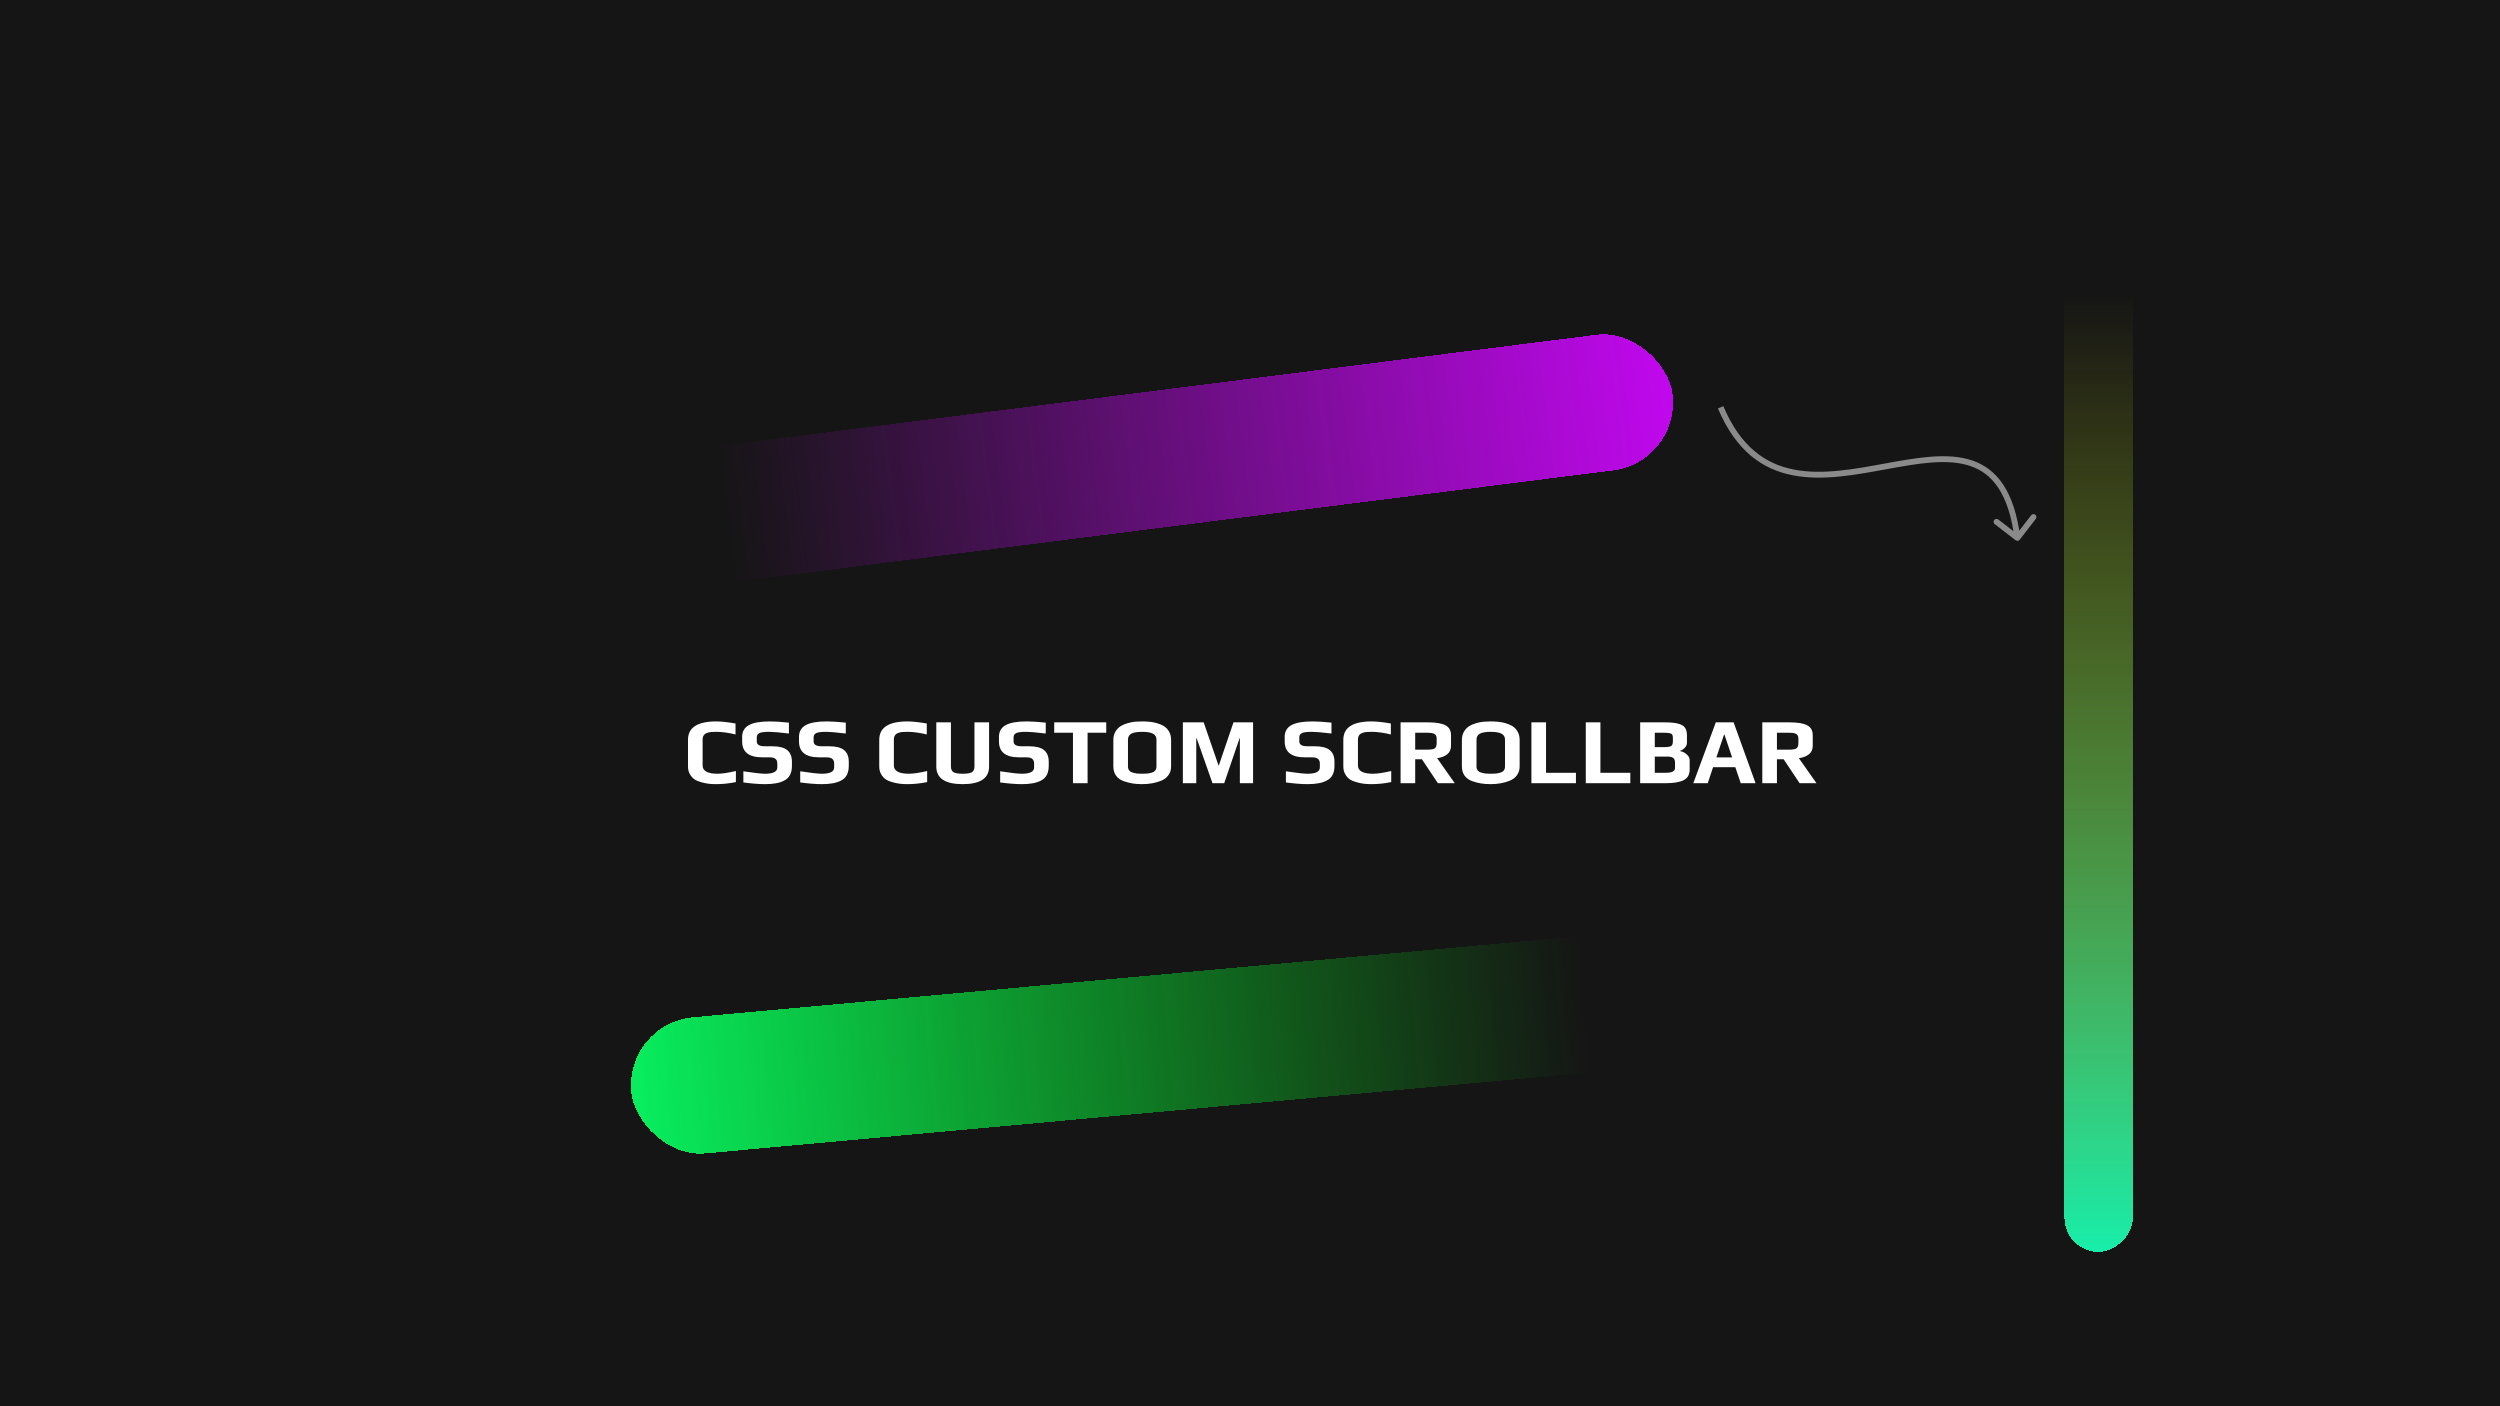
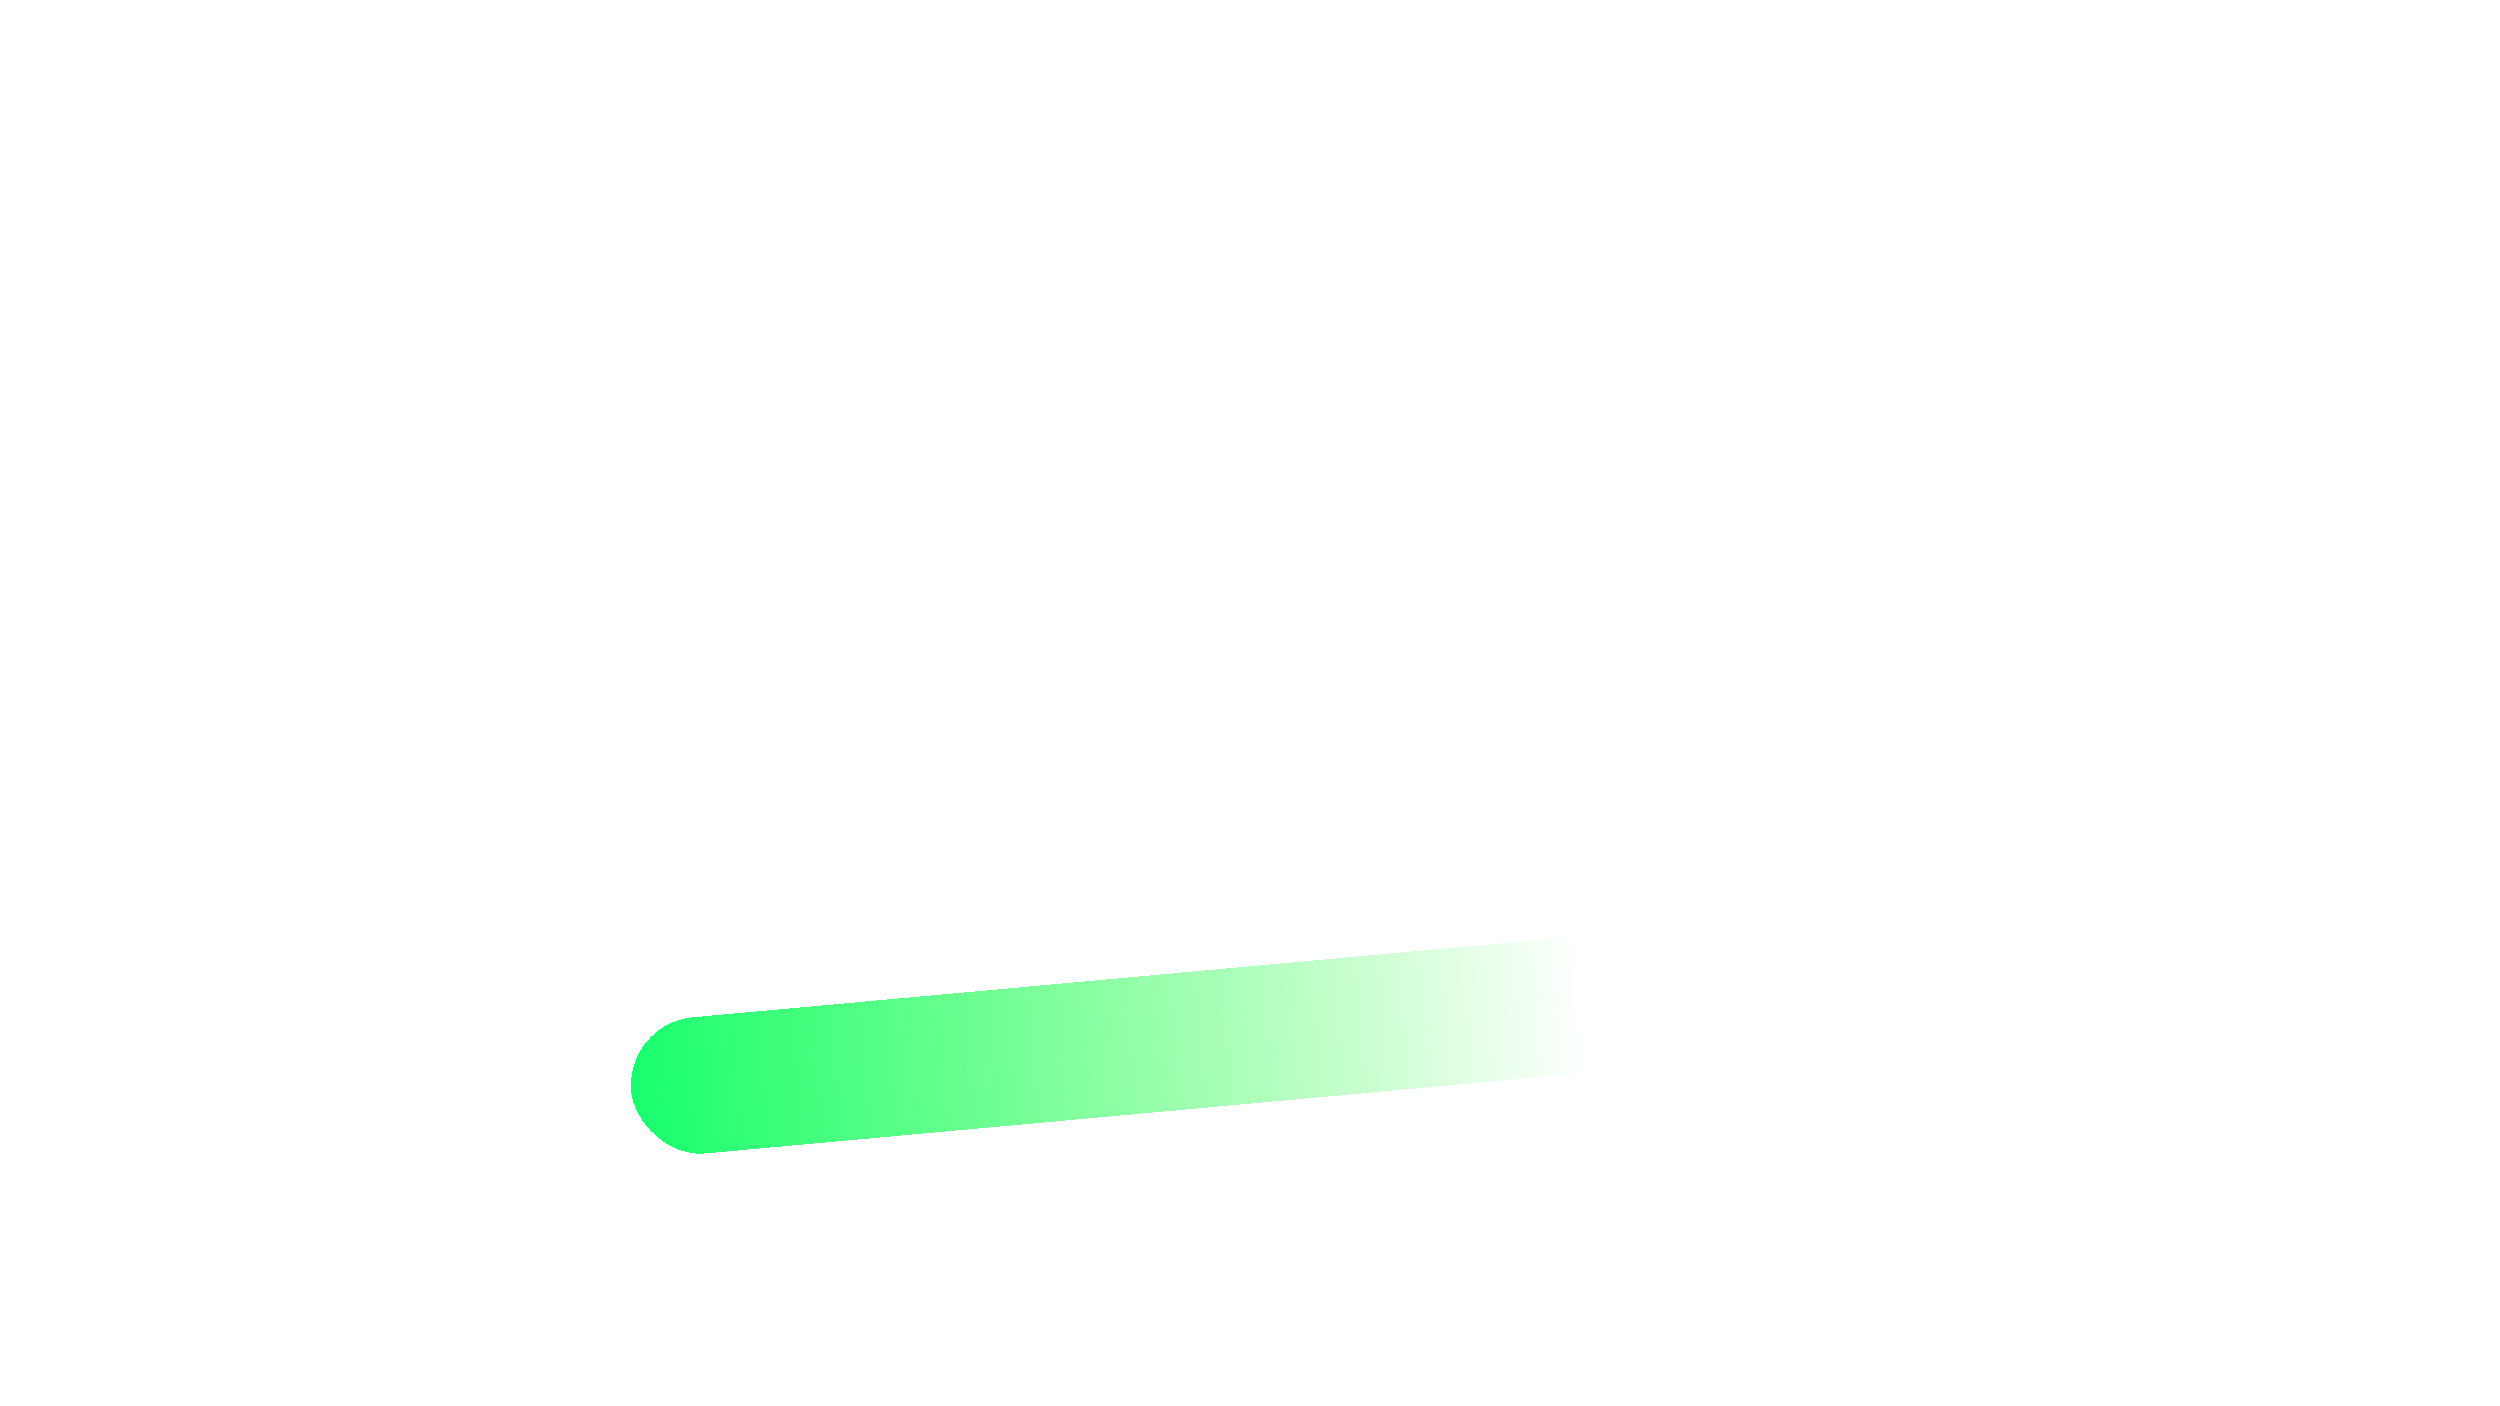
<svg xmlns="http://www.w3.org/2000/svg" width="1280" height="720" viewBox="0 0 1280 720" fill="none">
-   <rect width="1280" height="720" fill="#151515" />
  <g filter="url(#filter0_d_1140_33)">
-     <rect x="220" y="243.137" width="637" height="70" rx="35" transform="rotate(-7.227 220 243.137)" fill="url(#paint0_linear_1140_33)" shape-rendering="crispEdges" />
-   </g>
+     </g>
  <g filter="url(#filter1_d_1140_33)">
-     <rect x="1092" width="637" height="35" rx="17.5" transform="rotate(90 1092 0)" fill="url(#paint1_linear_1140_33)" shape-rendering="crispEdges" />
-   </g>
+     </g>
  <g filter="url(#filter2_d_1140_33)">
    <rect x="960.729" y="531.709" width="637" height="70" rx="35" transform="rotate(174.773 960.729 531.709)" fill="url(#paint2_linear_1140_33)" shape-rendering="crispEdges" />
  </g>
-   <path d="M366.699 401.48C365.291 401.48 364.027 401.416 362.907 401.288C361.819 401.16 360.619 400.92 359.307 400.568C357.835 400.184 356.619 399.688 355.659 399.08C354.699 398.44 353.899 397.56 353.259 396.44C352.587 395.32 352.251 393.992 352.251 392.456V378.776C352.251 372.504 357.067 369.368 366.699 369.368C369.163 369.368 372.459 369.72 376.587 370.424V376.04C372.875 375.144 369.611 374.696 366.795 374.696C365.611 374.696 364.683 374.728 364.011 374.792C363.371 374.856 362.699 375.016 361.995 375.272C360.491 375.784 359.739 376.92 359.739 378.68V391.928C359.739 394.744 362.315 396.152 367.467 396.152C369.675 396.152 372.779 395.688 376.779 394.76V400.424C373.355 401.128 369.995 401.48 366.699 401.48ZM391.643 401.48C388.667 401.48 384.987 401.192 380.603 400.616V394.904C386.043 395.736 389.755 396.152 391.739 396.152C395.899 396.152 397.979 395.08 397.979 392.936V390.92C397.979 389.896 397.675 389.112 397.067 388.568C396.491 388.024 395.435 387.752 393.899 387.752H390.251C383.403 387.752 379.979 385.032 379.979 379.592V377.288C379.979 374.568 381.115 372.568 383.387 371.288C385.659 370.008 389.259 369.368 394.187 369.368C396.747 369.368 399.995 369.576 403.931 369.992V375.56C399.099 374.984 395.771 374.696 393.947 374.696C391.419 374.696 389.723 374.904 388.859 375.32C387.931 375.768 387.467 376.472 387.467 377.432V379.64C387.467 381.272 388.843 382.088 391.595 382.088H395.339C398.891 382.088 401.467 382.744 403.067 384.056C404.667 385.368 405.467 387.368 405.467 390.056V392.12C405.467 395.832 404.139 398.344 401.483 399.656C400.203 400.328 398.779 400.792 397.211 401.048C395.675 401.336 393.819 401.48 391.643 401.48ZM420.753 401.48C417.777 401.48 414.097 401.192 409.713 400.616V394.904C415.153 395.736 418.865 396.152 420.849 396.152C425.009 396.152 427.089 395.08 427.089 392.936V390.92C427.089 389.896 426.785 389.112 426.177 388.568C425.601 388.024 424.545 387.752 423.009 387.752H419.361C412.513 387.752 409.089 385.032 409.089 379.592V377.288C409.089 374.568 410.225 372.568 412.497 371.288C414.769 370.008 418.369 369.368 423.297 369.368C425.857 369.368 429.105 369.576 433.041 369.992V375.56C428.209 374.984 424.881 374.696 423.057 374.696C420.529 374.696 418.833 374.904 417.969 375.32C417.041 375.768 416.577 376.472 416.577 377.432V379.64C416.577 381.272 417.953 382.088 420.705 382.088H424.449C428.001 382.088 430.577 382.744 432.177 384.056C433.777 385.368 434.577 387.368 434.577 390.056V392.12C434.577 395.832 433.249 398.344 430.593 399.656C429.313 400.328 427.889 400.792 426.321 401.048C424.785 401.336 422.929 401.48 420.753 401.48ZM464.62 401.48C463.212 401.48 461.948 401.416 460.828 401.288C459.74 401.16 458.54 400.92 457.228 400.568C455.756 400.184 454.54 399.688 453.58 399.08C452.62 398.44 451.82 397.56 451.18 396.44C450.508 395.32 450.172 393.992 450.172 392.456V378.776C450.172 372.504 454.988 369.368 464.62 369.368C467.084 369.368 470.38 369.72 474.508 370.424V376.04C470.796 375.144 467.532 374.696 464.716 374.696C463.532 374.696 462.604 374.728 461.932 374.792C461.292 374.856 460.62 375.016 459.916 375.272C458.412 375.784 457.66 376.92 457.66 378.68V391.928C457.66 394.744 460.236 396.152 465.388 396.152C467.596 396.152 470.7 395.688 474.7 394.76V400.424C471.276 401.128 467.916 401.48 464.62 401.48ZM492.877 401.48C483.885 401.48 479.389 398.472 479.389 392.456V369.848H486.877V392.456C486.877 393.864 487.325 394.84 488.221 395.384C489.149 395.896 490.733 396.152 492.973 396.152C495.181 396.152 496.717 395.896 497.581 395.384C498.477 394.84 498.925 393.864 498.925 392.456V369.848H506.413V392.456C506.413 398.472 501.901 401.48 492.877 401.48ZM523.128 401.48C520.152 401.48 516.472 401.192 512.088 400.616V394.904C517.528 395.736 521.24 396.152 523.224 396.152C527.384 396.152 529.464 395.08 529.464 392.936V390.92C529.464 389.896 529.16 389.112 528.552 388.568C527.976 388.024 526.92 387.752 525.384 387.752H521.736C514.888 387.752 511.464 385.032 511.464 379.592V377.288C511.464 374.568 512.6 372.568 514.872 371.288C517.144 370.008 520.744 369.368 525.672 369.368C528.232 369.368 531.48 369.576 535.416 369.992V375.56C530.584 374.984 527.256 374.696 525.432 374.696C522.904 374.696 521.208 374.904 520.344 375.32C519.416 375.768 518.952 376.472 518.952 377.432V379.64C518.952 381.272 520.328 382.088 523.08 382.088H526.824C530.376 382.088 532.952 382.744 534.552 384.056C536.152 385.368 536.952 387.368 536.952 390.056V392.12C536.952 395.832 535.624 398.344 532.968 399.656C531.688 400.328 530.264 400.792 528.696 401.048C527.16 401.336 525.304 401.48 523.128 401.48ZM549.357 375.176H539.757V369.848H566.397V375.176H556.845V401H549.357V375.176ZM584.768 401.48C583.04 401.48 581.44 401.368 579.968 401.144C578.528 400.92 577.024 400.536 575.456 399.992C573.76 399.416 572.432 398.488 571.472 397.208C570.512 395.896 570.032 394.312 570.032 392.456V378.824C570.032 377.288 570.368 375.912 571.04 374.696C571.744 373.48 572.64 372.52 573.728 371.816C574.688 371.208 575.872 370.696 577.28 370.28C578.688 369.864 580 369.608 581.216 369.512C582.336 369.416 583.52 369.368 584.768 369.368C586.24 369.368 587.52 369.432 588.608 369.56C589.696 369.656 590.912 369.88 592.256 370.232C593.792 370.68 595.056 371.224 596.048 371.864C597.04 372.504 597.872 373.4 598.544 374.552C599.248 375.736 599.6 377.16 599.6 378.824V392.456C599.6 394.184 599.136 395.672 598.208 396.92C597.312 398.168 596.064 399.112 594.464 399.752C591.584 400.904 588.352 401.48 584.768 401.48ZM584.864 396.152C585.92 396.152 586.8 396.12 587.504 396.056C588.24 395.96 588.992 395.8 589.76 395.576C590.528 395.352 591.104 394.984 591.488 394.472C591.904 393.928 592.112 393.256 592.112 392.456V378.776C592.112 377.304 591.52 376.264 590.336 375.656C589.152 375.016 587.312 374.696 584.816 374.696C582.32 374.696 580.48 375 579.296 375.608C578.112 376.216 577.52 377.272 577.52 378.776V392.456C577.52 393.256 577.728 393.928 578.144 394.472C578.56 394.984 579.168 395.352 579.968 395.576C580.736 395.8 581.472 395.96 582.176 396.056C582.912 396.12 583.808 396.152 584.864 396.152ZM605.626 369.848H616.282L623.962 392.12L631.546 369.848H641.578V401H634.81V377.96H634.666L626.794 401H620.794L612.682 377.96H612.49V401H605.626V369.848ZM669.424 401.48C666.448 401.48 662.768 401.192 658.384 400.616V394.904C663.824 395.736 667.536 396.152 669.52 396.152C673.68 396.152 675.76 395.08 675.76 392.936V390.92C675.76 389.896 675.456 389.112 674.848 388.568C674.272 388.024 673.216 387.752 671.68 387.752H668.032C661.184 387.752 657.76 385.032 657.76 379.592V377.288C657.76 374.568 658.896 372.568 661.168 371.288C663.44 370.008 667.04 369.368 671.968 369.368C674.528 369.368 677.776 369.576 681.712 369.992V375.56C676.88 374.984 673.552 374.696 671.728 374.696C669.2 374.696 667.504 374.904 666.64 375.32C665.712 375.768 665.248 376.472 665.248 377.432V379.64C665.248 381.272 666.624 382.088 669.376 382.088H673.12C676.672 382.088 679.248 382.744 680.848 384.056C682.448 385.368 683.248 387.368 683.248 390.056V392.12C683.248 395.832 681.92 398.344 679.264 399.656C677.984 400.328 676.56 400.792 674.992 401.048C673.456 401.336 671.6 401.48 669.424 401.48ZM702.23 401.48C700.822 401.48 699.558 401.416 698.438 401.288C697.35 401.16 696.15 400.92 694.838 400.568C693.366 400.184 692.15 399.688 691.19 399.08C690.23 398.44 689.43 397.56 688.79 396.44C688.118 395.32 687.782 393.992 687.782 392.456V378.776C687.782 372.504 692.598 369.368 702.23 369.368C704.694 369.368 707.99 369.72 712.118 370.424V376.04C708.406 375.144 705.142 374.696 702.326 374.696C701.142 374.696 700.214 374.728 699.542 374.792C698.902 374.856 698.23 375.016 697.526 375.272C696.022 375.784 695.27 376.92 695.27 378.68V391.928C695.27 394.744 697.846 396.152 702.998 396.152C705.206 396.152 708.31 395.688 712.31 394.76V400.424C708.886 401.128 705.526 401.48 702.23 401.48ZM717.094 369.848H731.11C735.27 369.848 738.278 370.36 740.134 371.384C741.99 372.376 742.918 374.056 742.918 376.424V381.896C742.918 383.72 742.262 385.16 740.95 386.216C739.67 387.24 737.958 387.896 735.814 388.184L744.838 401H736.198L728.038 388.76H724.582V401H717.094V369.848ZM731.014 383.816C732.774 383.816 733.974 383.592 734.614 383.144C735.254 382.664 735.574 381.752 735.574 380.408V378.2C735.574 377.048 735.222 376.264 734.518 375.848C733.846 375.4 732.678 375.176 731.014 375.176H724.582V383.816H731.014ZM763.221 401.48C761.493 401.48 759.893 401.368 758.421 401.144C756.981 400.92 755.477 400.536 753.909 399.992C752.213 399.416 750.885 398.488 749.925 397.208C748.965 395.896 748.485 394.312 748.485 392.456V378.824C748.485 377.288 748.821 375.912 749.493 374.696C750.197 373.48 751.093 372.52 752.181 371.816C753.141 371.208 754.325 370.696 755.733 370.28C757.141 369.864 758.453 369.608 759.669 369.512C760.789 369.416 761.973 369.368 763.221 369.368C764.693 369.368 765.973 369.432 767.061 369.56C768.149 369.656 769.365 369.88 770.709 370.232C772.245 370.68 773.509 371.224 774.501 371.864C775.493 372.504 776.325 373.4 776.997 374.552C777.701 375.736 778.053 377.16 778.053 378.824V392.456C778.053 394.184 777.589 395.672 776.661 396.92C775.765 398.168 774.517 399.112 772.917 399.752C770.037 400.904 766.805 401.48 763.221 401.48ZM763.317 396.152C764.373 396.152 765.253 396.12 765.957 396.056C766.693 395.96 767.445 395.8 768.213 395.576C768.981 395.352 769.557 394.984 769.941 394.472C770.357 393.928 770.565 393.256 770.565 392.456V378.776C770.565 377.304 769.973 376.264 768.789 375.656C767.605 375.016 765.765 374.696 763.269 374.696C760.773 374.696 758.933 375 757.749 375.608C756.565 376.216 755.973 377.272 755.973 378.776V392.456C755.973 393.256 756.181 393.928 756.597 394.472C757.013 394.984 757.621 395.352 758.421 395.576C759.189 395.8 759.925 395.96 760.629 396.056C761.365 396.12 762.261 396.152 763.317 396.152ZM784.079 369.848H791.567V395.672H806.879V401H784.079V369.848ZM811.923 369.848H819.411V395.672H834.723V401H811.923V369.848ZM839.766 369.848H852.39C855.366 369.848 857.654 370.072 859.254 370.52C860.886 370.936 862.038 371.624 862.71 372.584C863.382 373.512 863.718 374.824 863.718 376.52V380.36C863.718 381.224 863.366 382.04 862.662 382.808C861.99 383.576 861.19 384.104 860.262 384.392V384.632C861.478 384.76 862.582 385.288 863.574 386.216C864.598 387.112 865.11 388.12 865.11 389.24V394.04C865.11 396.568 864.102 398.36 862.086 399.416C860.07 400.472 856.95 401 852.726 401H839.766V369.848ZM852.39 382.52C853.574 382.52 854.454 382.424 855.03 382.232C855.606 382.04 855.99 381.736 856.182 381.32C856.406 380.872 856.518 380.232 856.518 379.4V377.864C856.518 377.128 856.422 376.584 856.23 376.232C856.038 375.848 855.638 375.576 855.03 375.416C854.454 375.256 853.526 375.176 852.246 375.176H847.254V382.52H852.39ZM852.582 395.672C854.406 395.672 855.702 395.464 856.47 395.048C857.238 394.632 857.622 393.96 857.622 393.032V390.536C857.622 389.384 857.318 388.568 856.71 388.088C856.134 387.608 855.094 387.368 853.59 387.368H847.254V395.672H852.582ZM878.491 369.848H887.611L898.843 401H891.259L888.475 392.792H877.099L874.363 401H866.971L878.491 369.848ZM886.843 387.8L882.907 376.088H882.715L878.779 387.8H886.843ZM902.298 369.848H916.314C920.474 369.848 923.482 370.36 925.338 371.384C927.194 372.376 928.122 374.056 928.122 376.424V381.896C928.122 383.72 927.466 385.16 926.154 386.216C924.874 387.24 923.162 387.896 921.018 388.184L930.042 401H921.402L913.242 388.76H909.786V401H902.298V369.848ZM916.218 383.816C917.978 383.816 919.178 383.592 919.818 383.144C920.458 382.664 920.778 381.752 920.778 380.408V378.2C920.778 377.048 920.426 376.264 919.722 375.848C919.05 375.4 917.882 375.176 916.218 375.176H909.786V383.816H916.218Z" fill="white" />
-   <path opacity="0.5" d="M1031.99 276.603C1032.65 277.109 1033.59 276.987 1034.09 276.331L1042.34 265.639C1042.84 264.983 1042.72 264.041 1042.06 263.535C1041.41 263.029 1040.47 263.151 1039.96 263.807L1032.63 273.312L1023.13 265.986C1022.47 265.48 1021.53 265.602 1021.03 266.258C1020.52 266.914 1020.64 267.856 1021.3 268.362L1031.99 276.603ZM879.586 209.124C888.842 231.019 902.501 240.379 918.016 243.381C933.339 246.347 950.352 243.073 966.227 240.165C974.219 238.701 981.93 237.324 989.129 236.803C996.328 236.282 1002.9 236.627 1008.63 238.537C1014.31 240.434 1019.22 243.892 1023.1 249.722C1027 255.584 1029.91 263.915 1031.42 275.608L1034.39 275.223C1032.85 263.255 1029.84 254.433 1025.6 248.06C1021.34 241.654 1015.87 237.791 1009.58 235.691C1003.32 233.604 996.301 233.276 988.913 233.811C981.524 234.346 973.653 235.755 965.687 237.214C949.646 240.152 933.241 243.272 918.586 240.436C904.123 237.637 891.245 228.999 882.349 207.956L879.586 209.124Z" fill="white" />
  <defs>
    <filter id="filter0_d_1140_33" x="220.121" y="167.121" width="640.503" height="149.339" filterUnits="userSpaceOnUse" color-interpolation-filters="sRGB">
      <feFlood flood-opacity="0" result="BackgroundImageFix" />
      <feColorMatrix in="SourceAlpha" type="matrix" values="0 0 0 0 0 0 0 0 0 0 0 0 0 0 0 0 0 0 127 0" result="hardAlpha" />
      <feOffset dy="4" />
      <feGaussianBlur stdDeviation="2" />
      <feComposite in2="hardAlpha" operator="out" />
      <feColorMatrix type="matrix" values="0 0 0 0 0 0 0 0 0 0 0 0 0 0 0 0 0 0 0.25 0" />
      <feBlend mode="normal" in2="BackgroundImageFix" result="effect1_dropShadow_1140_33" />
      <feBlend mode="normal" in="SourceGraphic" in2="effect1_dropShadow_1140_33" result="shape" />
    </filter>
    <filter id="filter1_d_1140_33" x="1053" y="0" width="43" height="645" filterUnits="userSpaceOnUse" color-interpolation-filters="sRGB">
      <feFlood flood-opacity="0" result="BackgroundImageFix" />
      <feColorMatrix in="SourceAlpha" type="matrix" values="0 0 0 0 0 0 0 0 0 0 0 0 0 0 0 0 0 0 127 0" result="hardAlpha" />
      <feOffset dy="4" />
      <feGaussianBlur stdDeviation="2" />
      <feComposite in2="hardAlpha" operator="out" />
      <feColorMatrix type="matrix" values="0 0 0 0 0 0 0 0 0 0 0 0 0 0 0 0 0 0 0.25 0" />
      <feBlend mode="normal" in2="BackgroundImageFix" result="effect1_dropShadow_1140_33" />
      <feBlend mode="normal" in="SourceGraphic" in2="effect1_dropShadow_1140_33" result="shape" />
    </filter>
    <filter id="filter2_d_1140_33" x="319.041" y="465.041" width="642.647" height="129.661" filterUnits="userSpaceOnUse" color-interpolation-filters="sRGB">
      <feFlood flood-opacity="0" result="BackgroundImageFix" />
      <feColorMatrix in="SourceAlpha" type="matrix" values="0 0 0 0 0 0 0 0 0 0 0 0 0 0 0 0 0 0 127 0" result="hardAlpha" />
      <feOffset dy="4" />
      <feGaussianBlur stdDeviation="2" />
      <feComposite in2="hardAlpha" operator="out" />
      <feColorMatrix type="matrix" values="0 0 0 0 0 0 0 0 0 0 0 0 0 0 0 0 0 0 0.25 0" />
      <feBlend mode="normal" in2="BackgroundImageFix" result="effect1_dropShadow_1140_33" />
      <feBlend mode="normal" in="SourceGraphic" in2="effect1_dropShadow_1140_33" result="shape" />
    </filter>
    <linearGradient id="paint0_linear_1140_33" x1="893.4" y1="278.137" x2="367" y2="278.137" gradientUnits="userSpaceOnUse">
      <stop stop-color="#CD07FE" />
      <stop offset="1" stop-color="#CD07FE" stop-opacity="0" />
    </linearGradient>
    <linearGradient id="paint1_linear_1140_33" x1="1765.4" y1="17.5" x2="1239" y2="17.5" gradientUnits="userSpaceOnUse">
      <stop stop-color="#07FEC3" />
      <stop offset="1" stop-color="#F9FE07" stop-opacity="0" />
    </linearGradient>
    <linearGradient id="paint2_linear_1140_33" x1="1634.13" y1="566.709" x2="1107.73" y2="566.709" gradientUnits="userSpaceOnUse">
      <stop stop-color="#07FE6A" />
      <stop offset="1" stop-color="#07FE11" stop-opacity="0" />
    </linearGradient>
  </defs>
</svg>